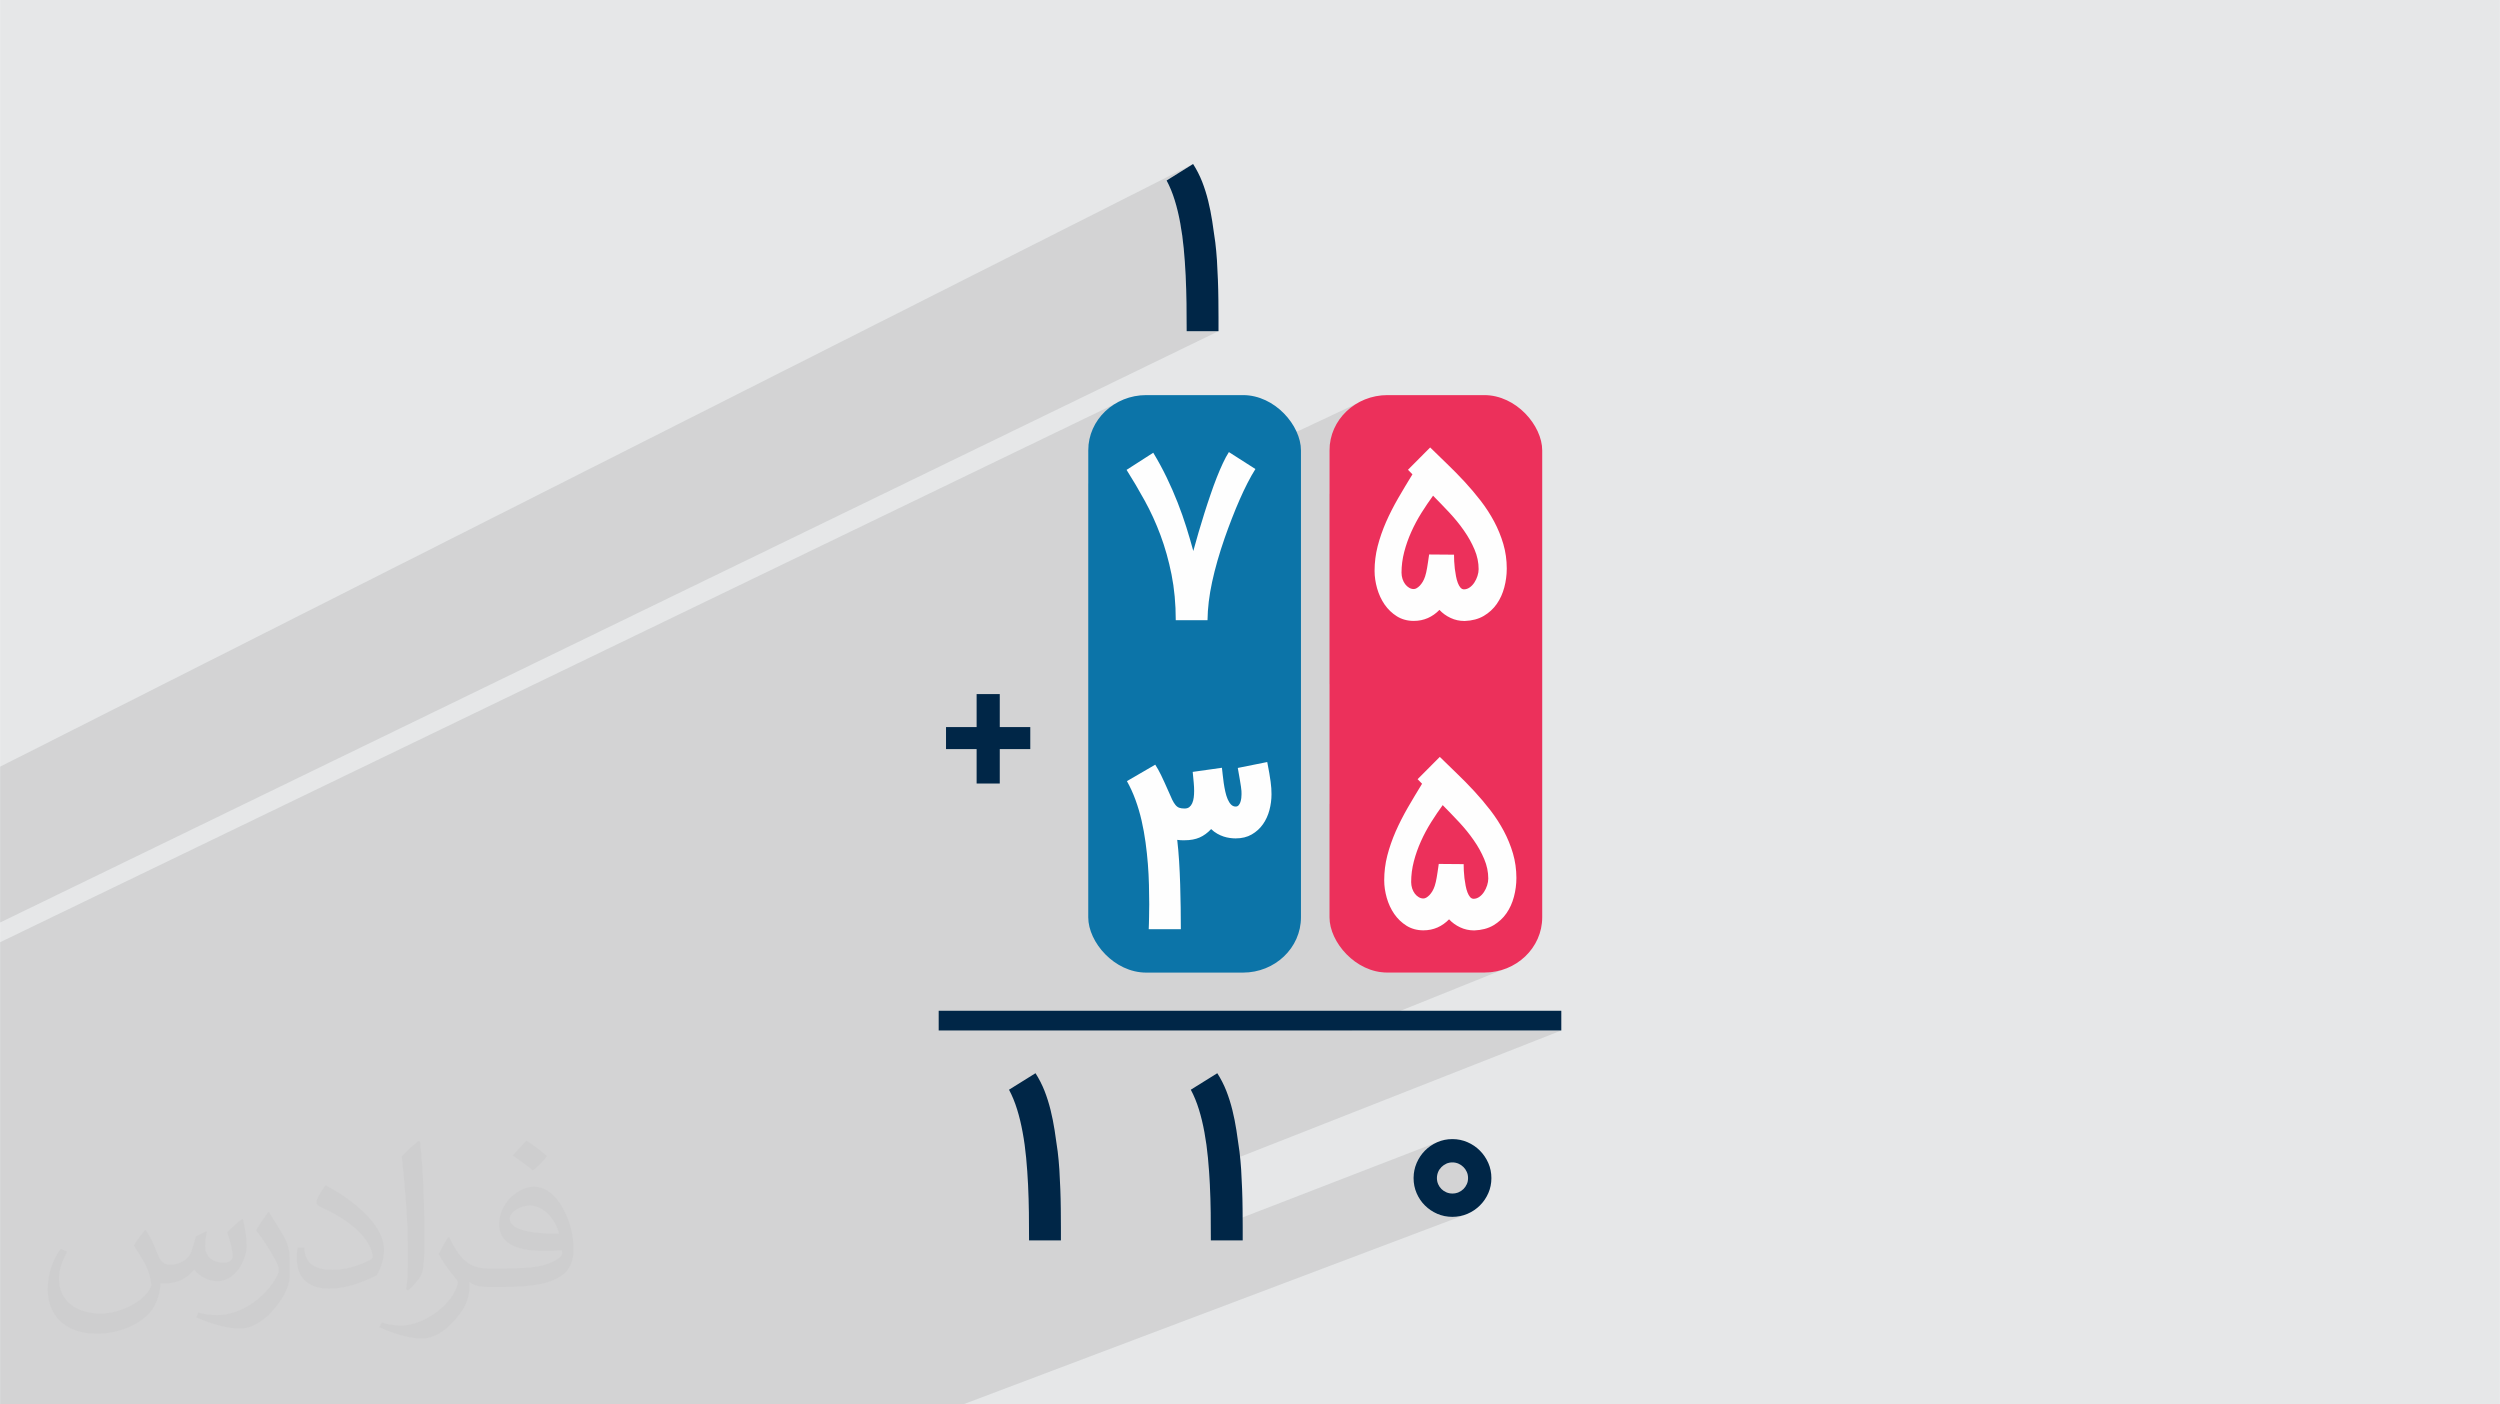
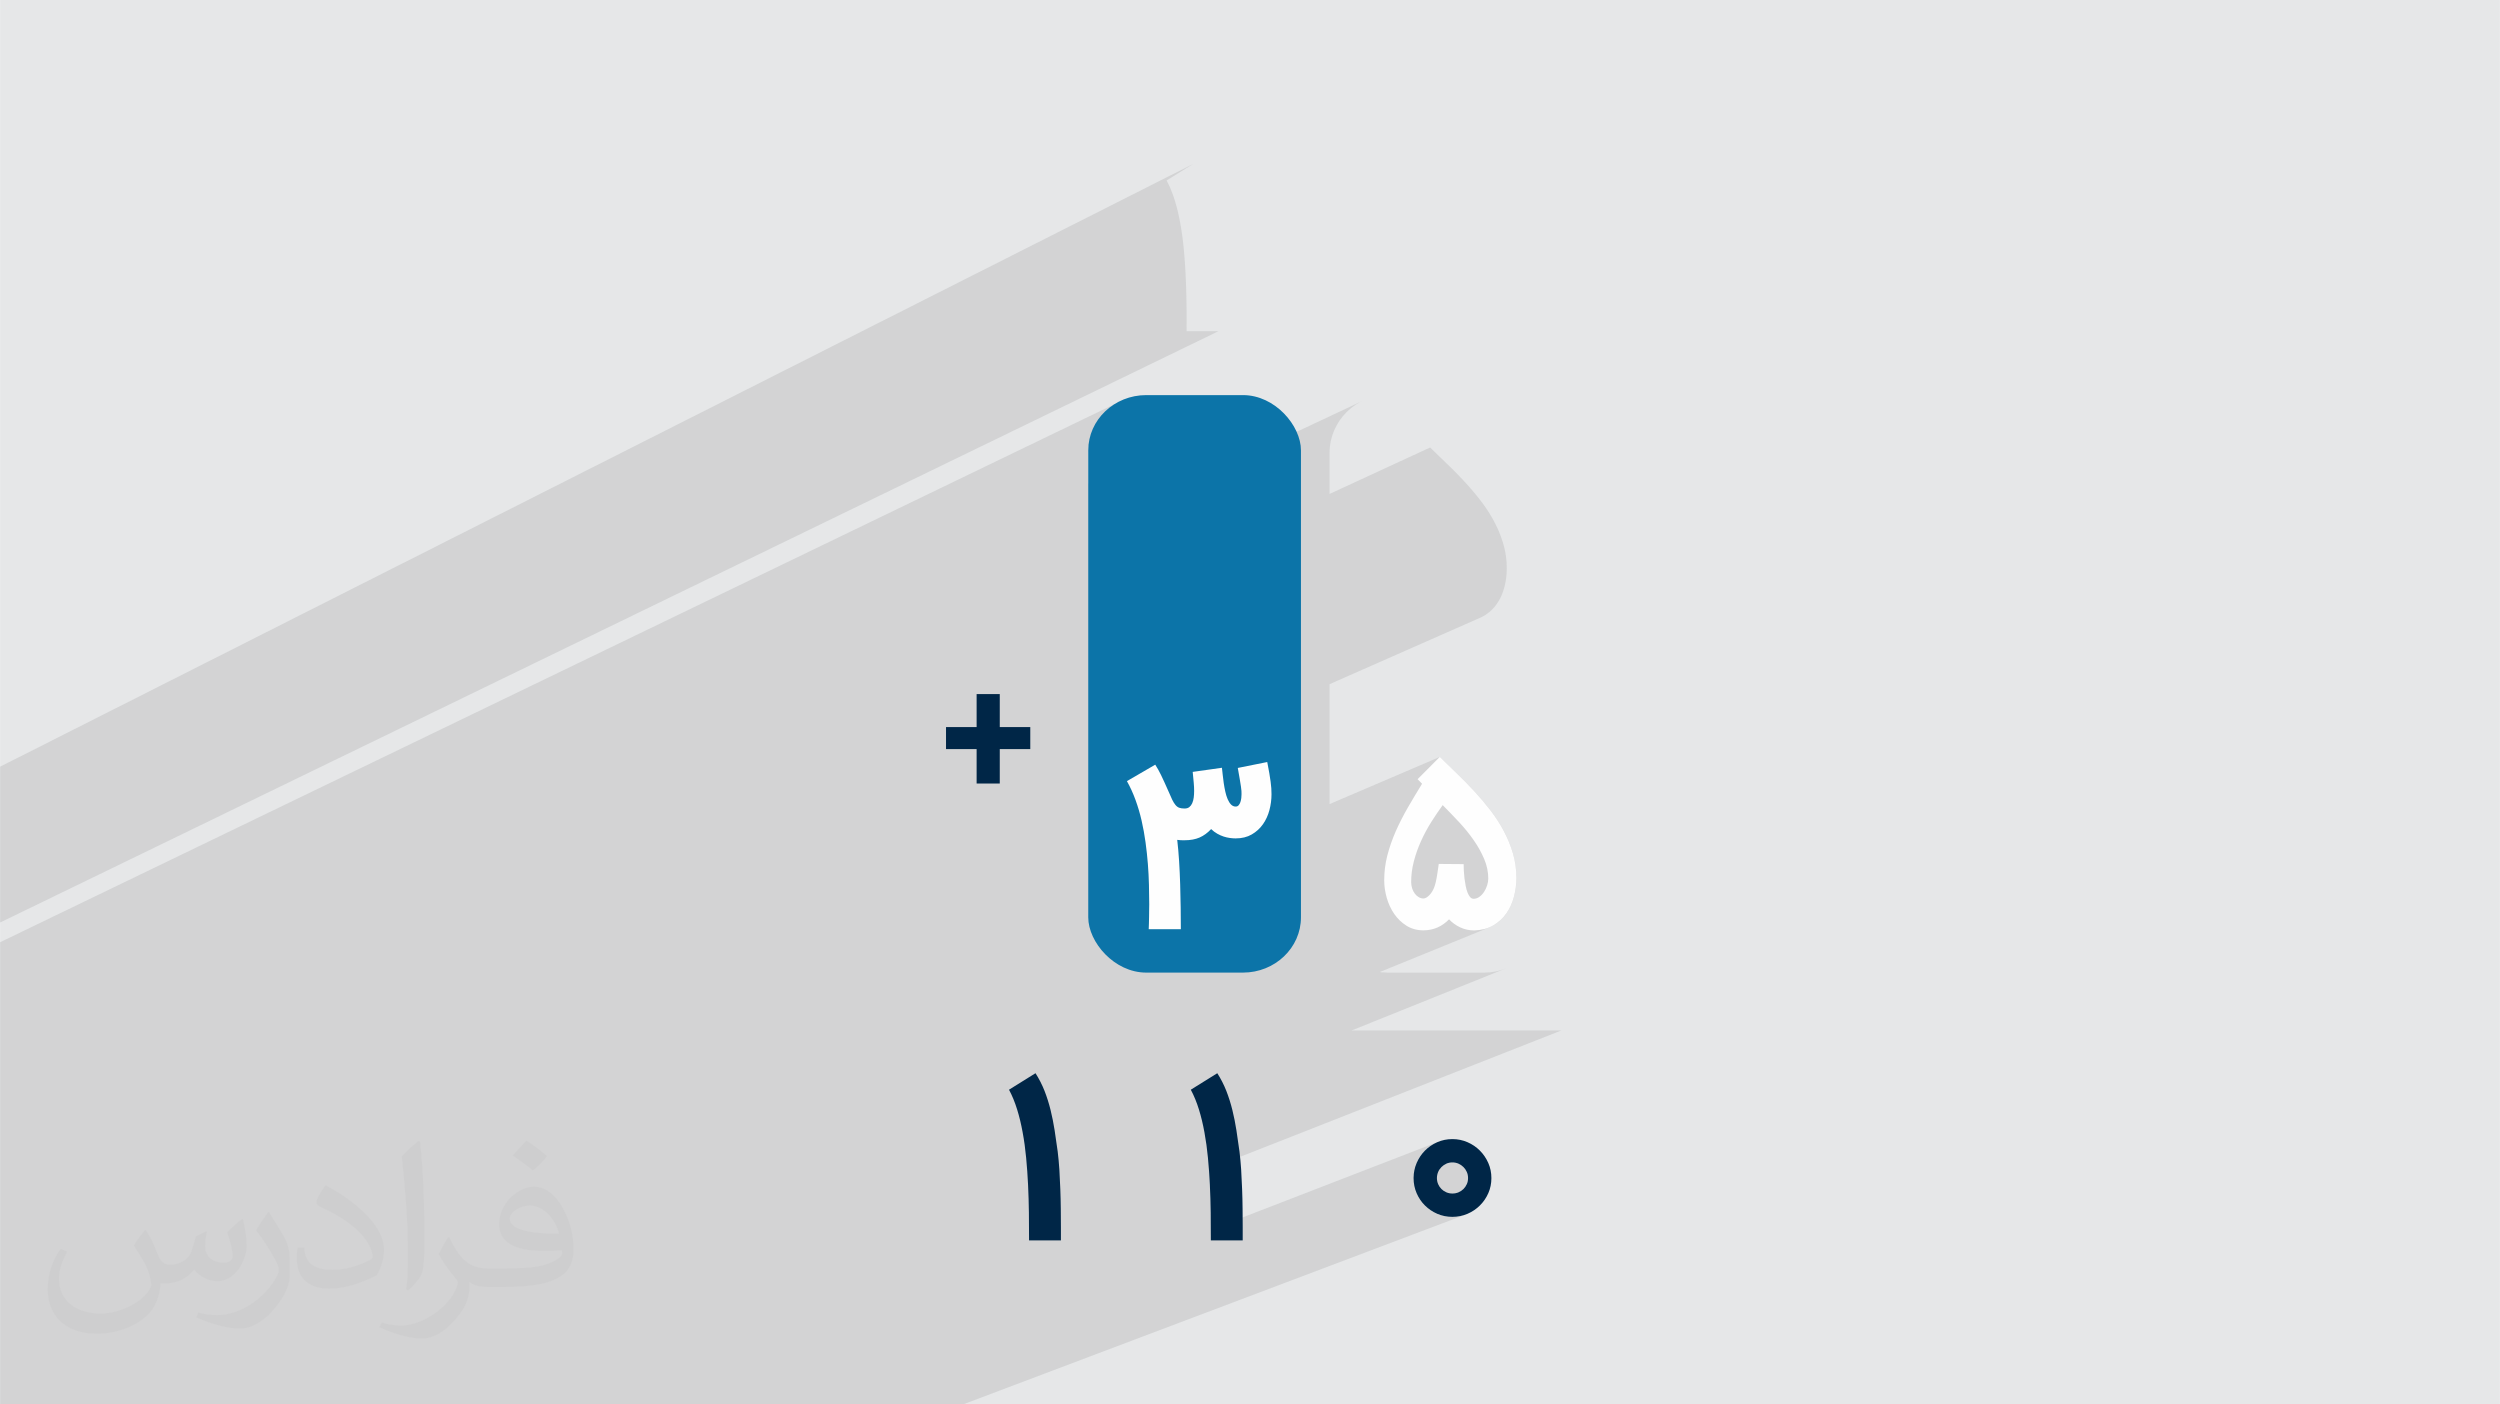
<svg xmlns="http://www.w3.org/2000/svg" xml:space="preserve" width="3.708in" height="2.083in" version="1.0" style="shape-rendering:geometricPrecision; text-rendering:geometricPrecision; image-rendering:optimizeQuality; fill-rule:evenodd; clip-rule:evenodd" viewBox="0 0 3702.73 2080.18">
  <defs>
    <style type="text/css">
   
    .fil3 {fill:#0C74A8}
    .fil0 {fill:#E6E7E8}
    .fil4 {fill:#EC305B}
    .fil5 {fill:#FEFEFE;fill-rule:nonzero}
    .fil6 {fill:#002647;fill-rule:nonzero}
    .fil2 {fill:#373435;fill-opacity:0.031}
    .fil1 {fill:#2B2A29;fill-opacity:0.102}
   
  </style>
  </defs>
  <g id="Layer_x0020_1">
    <polygon class="fil0" points="-0,0 3702.73,0 3702.73,2080.18 -0,2080.18 " />
    <path class="fil1" d="M471.75 2080.18l-66.81 0 -10.76 0 -30.46 0 -2.76 0 -18.39 0 -33.25 0 -12.2 0 -55.85 0 -32.34 0 -131.23 0 -2.21 0 -38.84 0 -23.13 0 -13.5 0 0 -46.43 0 -3.46 0 -25.03 0 -4.43 0 -4.94 0 -9.86 0 -25.3 0 -14.58 0 -8.84 0 -9.12 0 -11.11 0 -30.52 0 -4.71 0 -28.51 0 -3.78 0 -10.93 0 -17.3 0 -11.61 0 -1.99 0 -13.65 0 -5.4 0 -12.59 0 -1.67 0 -12.06 0 -18.26 0 -10.75 0 -2.73 0 -15.63 0 -12.03 0 -13.08 0 -49.02 0 -7.5 0 -67.98 0 -22.78 0 -14.82 0 -45.23 0 -86.94 1664.33 -803.62 -7.51 3.63 -7.08 4.32 -6.62 4.96 -6.11 5.55 -5.55 6.11 -4.96 6.62 -4.32 7.08 -3.63 7.51 -2.9 7.88 -2.13 8.22 -1.31 8.51 -0.44 8.75 0 45.23 96.27 -45.77 2.73 4.58 2.66 4.58 2.59 4.59 2.53 4.6 2.46 4.6 2.4 4.61 2.33 4.62 2.26 4.63 2.2 4.62 89.86 -42.37 15.46 9.88 186.14 -87.52 -7.5 3.63 -7.08 4.32 -6.62 4.96 -6.11 5.55 -5.55 6.11 -4.96 6.62 -4.31 7.08 -3.63 7.51 -2.9 7.88 -2.13 8.22 -1.31 8.51 -0.44 8.75 0 60.47 149.09 -68.84 3.02 2.97 3.05 2.99 3.09 3.02 3.13 3.04 3.16 3.07 3.2 3.09 3.24 3.12 3.27 3.14 3.28 3.16 3.26 3.19 3.24 3.23 3.22 3.26 3.21 3.29 3.19 3.33 3.18 3.36 3.16 3.39 3.12 3.4 3.09 3.45 3.05 3.48 3.02 3.53 2.98 3.57 2.94 3.6 2.91 3.64 2.87 3.67 2.8 3.71 2.71 3.75 2.62 3.79 2.53 3.82 2.44 3.86 2.35 3.9 2.27 3.94 2.18 3.98 2.07 4.02 1.97 4.06 1.86 4.1 1.75 4.14 1.65 4.19 1.54 4.23 1.44 4.28 1.33 4.32 1.18 4.36 1.03 4.4 0.87 4.45 0.72 4.5 0.55 4.55 0.4 4.6 0.24 4.65 0.08 4.7 -0.06 3.57 -0.17 3.55 -0.29 3.53 -0.4 3.5 -0.51 3.49 -0.63 3.47 -0.74 3.45 -0.85 3.43 -0.97 3.38 -1.09 3.29 -1.21 3.2 -1.33 3.11 -1.45 3.02 -1.58 2.93 -1.69 2.83 -1.82 2.74 -1.95 2.65 -2.08 2.52 -2.22 2.41 -2.35 2.28 -2.48 2.16 -2.61 2.04 -2.75 1.92 -2.87 1.8 -3.03 1.62 -3.17 1.43 -222.22 98.01 0 177.62 163.36 -69.91 3.02 2.97 3.05 2.99 3.09 3.02 3.12 3.04 3.16 3.07 3.2 3.09 3.24 3.12 3.27 3.14 3.28 3.16 3.26 3.19 3.24 3.23 3.22 3.26 3.21 3.29 3.19 3.33 3.18 3.36 3.16 3.39 3.12 3.4 3.09 3.44 3.05 3.49 3.02 3.53 2.98 3.56 2.94 3.6 2.91 3.64 2.87 3.67 2.8 3.71 2.71 3.75 2.62 3.79 2.53 3.82 2.44 3.86 2.35 3.9 2.27 3.94 2.18 3.98 2.07 4.02 1.97 4.06 1.86 4.1 1.75 4.14 1.65 4.18 1.54 4.23 1.44 4.28 1.33 4.33 1.18 4.36 1.03 4.4 0.87 4.45 0.71 4.5 0.56 4.55 0.4 4.6 0.24 4.65 0.08 4.7 -0.06 3.57 -0.17 3.55 -0.29 3.52 -0.4 3.51 -0.51 3.48 -0.63 3.47 -0.74 3.45 -0.85 3.43 -0.97 3.38 -1.08 3.29 -1.21 3.2 -1.33 3.11 -1.45 3.02 -1.57 2.93 -1.69 2.83 -1.82 2.74 -1.95 2.65 -2.08 2.53 -2.22 2.4 -2.35 2.28 -2.48 2.16 -2.61 2.04 -2.75 1.92 -2.87 1.8 -3.03 1.62 -3.17 1.43 -162.1 66.05 2.76 0.42 8.75 0.44 143.25 0 8.75 -0.44 8.51 -1.31 8.22 -2.13 7.88 -2.9 -229.86 92.49 310.69 0 -521.99 205.35 0.23 3.17 0.34 5.01 0.31 5.03 0.29 5.06 0.26 5.07 0.23 5.11 0.21 5.12 0.19 5.13 0.17 5.14 0.14 5.15 0.12 5.16 0.1 5.17 0.08 5.19 0.06 5.2 0.05 5.19 0.04 5.17 0.03 5.15 0.02 4.51 337.98 -130.67 -2.63 1.08 -2.57 1.2 -2.48 1.3 -2.4 1.4 -2.32 1.5 -2.24 1.6 -2.15 1.71 -2.07 1.81 -1.98 1.91 -1.89 2 -1.79 2.09 -1.69 2.17 -1.59 2.26 -1.49 2.34 -1.39 2.42 -1.29 2.51 -1.19 2.59 -1.06 2.65 -0.92 2.69 -0.78 2.73 -0.64 2.78 -0.5 2.81 -0.35 2.85 -0.21 2.89 -0 0.2 49.57 -19.03 1.07 -0.37 1.08 -0.31 1.1 -0.26 1.12 -0.2 1.14 -0.14 1.16 -0.08 1.18 -0.03 1.18 0.03 1.17 0.08 1.15 0.14 1.14 0.2 1.12 0.26 1.1 0.31 1.08 0.37 1.07 0.43 1.02 0.48 0.99 0.52 0.97 0.57 0.94 0.61 0.91 0.65 0.88 0.69 0.85 0.73 0.81 0.77 0.77 0.79 0.73 0.83 0.69 0.87 0.65 0.9 0.61 0.94 0.57 0.97 0.52 1.01 0.48 1.04 0.43 1.07 0.37 1.08 0.31 1.1 0.26 1.12 0.2 1.13 0.14 1.14 0.09 1.16 0.03 1.16 -0.03 1.18 -0.09 1.17 -0.14 1.15 -0.2 1.13 -0.26 1.11 -0.31 1.09 -0.37 1.07 -0.43 1.05 -0.48 1.02 -0.52 0.99 -0.56 0.96 -0.6 0.93 -0.65 0.9 -0.69 0.87 -0.73 0.83 -0.77 0.8 -0.81 0.76 -0.84 0.72 -0.88 0.68 -0.91 0.64 -0.94 0.59 -0.97 0.55 -1 0.5 -1.02 0.46 -1.07 0.41 -49.01 18.64 0.42 0.44 1.99 1.89 2.07 1.79 2.15 1.69 2.24 1.6 2.32 1.49 2.4 1.39 2.48 1.28 2.56 1.18 2.63 1.05 2.68 0.92 2.73 0.78 2.78 0.64 2.83 0.5 2.88 0.36 2.93 0.22 2.98 0.07 2.94 -0.07 2.9 -0.22 2.86 -0.36 2.82 -0.5 2.78 -0.64 2.74 -0.78 2.7 -0.92 -744.64 281.24 -91.86 0 -120.91 0 -5.27 0 -44.96 0 -39.2 0 -172.48 0 -44.96 0 -2.02 0 -279.33 0 -18.28 0 -19.5 0 -115.72 0zm-471.75 -713.7l0 -19.89 0 -206.95 0 -4.03 1767.07 -892.73 -39.23 24.44 1.73 3.34 1.67 3.43 1.6 3.52 1.53 3.61 1.47 3.7 1.4 3.79 1.34 3.87 1.27 3.95 1.21 4.01 1.16 4.08 1.1 4.15 1.05 4.22 0.99 4.28 0.94 4.35 0.89 4.41 0.84 4.48 0.81 4.55 0.77 4.6 0.72 4.64 0.67 4.69 0.62 4.74 0.58 4.79 0.53 4.85 0.49 4.9 0.45 4.92 0.42 4.94 0.39 4.97 0.37 4.99 0.34 5.02 0.31 5.03 0.29 5.06 0.26 5.07 0.23 5.11 0.21 5.12 0.19 5.13 0.17 5.14 0.15 5.15 0.12 5.16 0.1 5.17 0.07 5.19 0.06 5.2 0.05 5.19 0.04 5.17 0.03 5.15 0.02 5.13 0.02 5.11 0.01 5.09 0 5.07 47.18 0 -1804.71 875.92z" />
    <path class="fil2" d="M215.96 1821.93c7.07,10.71 11.65,21.01 16.13,32.45 3.33,6.66 5.09,18.93 20.7,18.93 4.57,0 11.13,-1.35 16.95,-4.57 6.55,-3.44 11.54,-8.64 14.15,-16.53l6.24 -21.01 15.19 -7.49 1.04 1.04c-2.08,7.91 -2.59,15.5 -2.59,21.43 0,17.57 15.19,24.23 27.25,24.23 7.07,0 13.42,-3.44 13.42,-9.89 0,-8.32 -3.53,-22.47 -8.12,-35.16 7.07,-7.07 14.15,-14.15 22.26,-19.87l1.25 0.63c3.53,14.98 5.51,29.75 5.51,39.63 0,9.67 -4.27,20.39 -7.8,27.36 -7.28,13.73 -20.18,24.65 -35.78,24.65 -11.85,0 -25.06,-5.93 -34.12,-16.95l-0.52 0c-8.53,10.61 -21.74,20.18 -42.86,20.18l-6.55 0c-1.04,13.94 -4.05,23.81 -8.64,32.66 -12.58,24.54 -49.92,41.92 -85.08,41.92 -48.89,0 -73.43,-28.19 -73.43,-65.73 0,-23.19 7.59,-44.72 19.24,-60.01l9.56 3.95c-7.28,13.94 -12.17,27.04 -12.17,39.94 0,35.16 28.61,51.9 61.58,51.9 30.58,0 68.44,-19.45 75.31,-42.02 -2.59,-24.65 -11.85,-36.19 -26,-58.66 4.27,-7.49 9.78,-14.98 16.64,-22.98l1.25 0 0 0 0 0 -0.01 -0.04zm563.83 -132.3c10.3,6.45 20.39,14.04 30.27,22.78 -5.51,7.8 -12.38,14.88 -20.91,21.12 -9.89,-8.01 -19.76,-14.88 -29.86,-22.16 6.86,-7.7 13.63,-15.08 20.49,-21.74l0 0 0 0 0 0 0 0 0 0 0.01 0zm5.3 96.11c-16.64,0 -30.27,10.92 -30.27,19.03 0,17.38 33.28,22.78 73.12,22.56 -4.99,-20.39 -22.47,-41.61 -42.86,-41.61l0 0.01zm-37.35 92.99c21.64,0 40.57,-0.63 55.02,-4.27 16.13,-4.05 29.75,-12.17 29.75,-17.78 0,-1.46 0,-3.22 -0.52,-4.68 -9.05,0.83 -19.45,0.83 -28.5,0.83 -29.33,0 -51.79,-6.66 -60.64,-23.09 -2.19,-4.57 -3.74,-9.67 -3.74,-15.5 0,-15.92 6.86,-31.41 18.93,-42.13 10.08,-8.84 21.22,-14.35 32.55,-14.35 20.49,0 36.81,16.44 48.26,42.34 6.24,14.15 10.5,30.47 10.5,51.07 0,13.73 -3.74,25.27 -12.27,33.8 -15.92,15.4 -45.24,21.22 -90.17,21.22l-20.39 0 0 0 -5.3 0c-11.13,0 -19.14,-1.98 -25.48,-6.86l-1.04 0c0.31,2.59 0.52,5.09 0.52,7.49 0,10.08 -3.33,22.98 -10.08,33.28 -19.97,29.64 -41.61,42.53 -60.33,42.53 -18.93,0 -42.13,-7.28 -63.03,-16.75l3.74 -7.28c6.76,2.81 16.13,4.68 29.02,4.68 33.8,0 78.21,-32.45 83.72,-64.17 -1.25,-2.59 -3.53,-6.03 -6.76,-9.67 -9.89,-11.75 -16.13,-21.53 -21.95,-31.82 4.99,-9.89 9.56,-17.78 13.83,-24.96l1.77 -0.21c14.46,29.44 27.56,46.28 56.78,46.28l4.57 0 0 0 21.22 0 0 0 0 0 0 0 0 0 0 0 0.04 0zm-146.45 31.1c2.5,-13.52 2.7,-28.7 2.7,-42.86l0 -21.01c0,-39.21 -4.99,-96.2 -9.05,-133.34 7.07,-7.59 16.95,-16.53 24.75,-22.56l2.29 0.63c5.3,46.7 6.55,100.79 6.55,150.81 0,13.11 -0.52,25.9 -1.77,35.26 -0.73,11.85 -7.59,20.8 -22.26,34.53l-3.22 -1.46zm-150.71 -61.89c0.73,18.41 9.78,32.87 41.4,32.87 19.66,0 36.3,-5.09 54.71,-13.83 3.33,-1.46 5.09,-3.44 5.09,-5.09 0,-11.54 -8.84,-26.83 -23.71,-40.77 -14.46,-13.11 -33.6,-24.65 -51.48,-32.35 -6.14,-2.59 -8.12,-5.3 -8.12,-7.91 0,-5.3 7.07,-16.44 12.9,-24.44l1.98 -0.21c20.49,10.71 43.38,26.63 60.33,44.3 15.4,16.33 24.96,32.87 24.96,50.86 0,13.31 -4.05,25.79 -10.61,37.44 -22.47,11.33 -46.39,19.97 -70.1,19.97 -28.81,0 -48.47,-13.52 -48.47,-45.24 0,-3.44 0,-8.73 1.25,-15.61l9.89 0 0 0 0 0 0 0 0 0 0 0 -0.01 0zm-52.11 -52.32l17.89 28.92c6.55,10.71 12.69,22.37 12.69,40.77l0 23.5c0,19.03 -12.17,39.42 -31.82,59.6 -15.4,13.63 -29.02,19.45 -41.61,19.45 -18.72,0 -40.15,-5.82 -64.9,-16.44l2.81 -7.28c7.8,2.08 16.84,3.84 27.98,3.84 35.58,-0.21 71.97,-26.21 88.61,-57.93 1.98,-3.64 2.7,-7.07 2.7,-9.47 0,-3.64 -1.98,-7.7 -3.53,-11.33 -9.05,-17.05 -19.14,-32.66 -30.27,-47.12 5.82,-9.16 11.65,-17.99 17.99,-26.73l1.46 0.21 0 0 0 0 0 0 0 0 0 0 -0.01 0z" />
    <g id="_1874940935472">
      <rect class="fil3" x="1611.78" y="585.22" width="315.06" height="855.39" rx="85.91" ry="81.87" />
-       <rect class="fil4" x="1969.13" y="585.22" width="315.06" height="855.39" rx="85.91" ry="81.87" />
-       <path class="fil5" d="M1741.4 918.61c0,-24.33 -2.11,-46.83 -6.25,-67.61 -4.14,-20.77 -9.64,-40.23 -16.37,-58.31 -6.73,-18.05 -14.54,-35.1 -23.27,-50.95 -8.73,-15.87 -17.73,-31.16 -26.97,-45.77l39.52 -25.39c7.36,12.19 14.02,24.47 19.97,36.81 5.92,12.3 11.34,24.69 16.14,36.93 4.82,12.29 9.14,24.46 12.9,36.52 3.74,12 7.24,23.79 10.31,35.28 2.47,-8.95 5.08,-18.16 7.83,-27.69 2.76,-9.52 5.67,-18.98 8.61,-28.33 2.92,-9.35 6.03,-18.57 9.07,-27.51 3.05,-8.99 6.11,-17.4 9.19,-25.21 3.08,-7.82 6.16,-14.97 9.19,-21.44 3.01,-6.45 5.95,-11.9 8.84,-16.32l39.28 25.1c-3.88,6.12 -7.78,13.04 -11.72,20.73 -3.92,7.65 -7.82,15.93 -11.66,24.68 -3.84,8.72 -7.63,17.94 -11.36,27.56 -3.72,9.6 -7.4,19.39 -10.84,29.33 -8.01,23.13 -14.2,44.76 -18.55,64.91 -4.36,20.15 -6.6,39 -6.83,56.66l-47 0zm427.71 1.18c-7.36,0 -14.25,-1.47 -20.67,-4.53 -6.42,-3.01 -11.9,-6.95 -16.49,-11.9 -5.06,5.24 -10.78,9.25 -17.14,12.08 -6.42,2.83 -13.37,4.24 -20.85,4.24 -9.43,0 -17.73,-2.3 -24.97,-6.77 -7.19,-4.53 -13.25,-10.31 -18.2,-17.43 -4.89,-7.13 -8.6,-15.08 -11.13,-23.92 -2.47,-8.77 -3.77,-17.43 -3.77,-25.97 0,-12.49 1.53,-24.73 4.6,-36.69 3.12,-12.02 7.24,-23.86 12.37,-35.64 5.19,-11.78 11.19,-23.5 17.91,-35.22 6.77,-11.66 13.84,-23.5 21.2,-35.46 -1,-1.12 -2.12,-2.3 -3.36,-3.48 -1.24,-1.18 -2.3,-2.3 -3.24,-3.3l32.87 -33.04c8.01,7.89 16.37,16.02 25.15,24.44 8.78,8.37 17.32,17.14 25.74,26.21 8.36,9.01 16.37,18.5 23.97,28.33 7.6,9.84 14.2,20.08 19.91,30.74 5.66,10.66 10.19,21.73 13.61,33.34 3.36,11.55 5.07,23.62 5.07,36.23 0,9.54 -1.24,18.85 -3.65,27.97 -2.42,9.13 -6.12,17.32 -11.13,24.51 -5.01,7.24 -11.49,13.13 -19.32,17.78 -7.89,4.6 -17.31,7.07 -28.15,7.48l-0.29 0zm-15.55 -98.19c0,2.77 0.12,6.01 0.24,9.6 0.17,3.65 0.47,7.36 0.94,11.19 0.47,3.77 1.06,7.48 1.77,11.19 0.7,3.71 1.59,6.95 2.71,9.84 1.06,2.89 2.41,5.19 3.94,7.01 1.59,1.77 3.42,2.59 5.48,2.53 3,-0.11 5.77,-1.12 8.36,-3 2.65,-1.88 4.89,-4.3 6.77,-7.24 1.89,-2.89 3.42,-6.13 4.54,-9.6 1.12,-3.48 1.71,-6.84 1.71,-10.13 0,-9.72 -2,-19.38 -6.01,-28.86 -4.01,-9.54 -9.19,-18.85 -15.55,-27.98 -6.31,-9.13 -13.55,-18.02 -21.61,-26.68 -8.13,-8.66 -16.2,-17.08 -24.33,-25.27 -5.83,8.01 -11.54,16.49 -17.2,25.45 -5.59,8.95 -10.6,18.26 -14.96,27.98 -4.36,9.66 -7.89,19.61 -10.54,29.8 -2.65,10.19 -4.01,20.44 -4.01,30.8 0,3.24 0.53,6.36 1.47,9.37 1,2.94 2.3,5.53 4.01,7.78 1.71,2.18 3.59,3.94 5.77,5.18 2.12,1.3 4.47,1.94 6.89,1.94 1.35,0 2.77,-0.41 4.3,-1.29 1.53,-0.88 3.07,-2.12 4.65,-3.71 1.53,-1.59 2.94,-3.53 4.36,-5.83 1.35,-2.3 2.53,-4.89 3.47,-7.78 0.59,-1.82 1.12,-3.77 1.59,-5.83 0.47,-2.06 0.94,-4.3 1.36,-6.84 0.47,-2.53 0.94,-5.36 1.36,-8.54l1.65 -11.37 36.87 0.29z" />
      <path class="fil5" d="M1876.91 1128.74c1.24,6.6 2.34,12.2 3.12,16.84 0.78,4.63 1.43,8.79 1.89,12.31 0.46,3.52 0.8,6.71 1,9.6 0.2,2.89 0.29,5.83 0.29,8.9 0,7.89 -1.01,15.74 -3.06,23.5 -2.04,7.76 -5.27,14.79 -9.6,20.97 -4.36,6.22 -9.89,11.25 -16.61,15.13 -6.71,3.89 -14.67,5.83 -23.85,5.83 -2.59,0 -5.37,-0.19 -8.37,-0.59 -3.05,-0.4 -6.15,-1.11 -9.3,-2.12 -3.18,-1.02 -6.38,-2.46 -9.54,-4.24 -3.18,-1.79 -6.19,-4.07 -9.07,-6.84 -5.24,5.6 -10.98,9.79 -17.14,12.49 -6.17,2.69 -13.6,4.06 -22.21,4.06 -1.94,0 -3.84,-0.02 -5.59,-0.06 -1.75,-0.05 -3.53,-0.24 -5.3,-0.53 1.12,9.6 2.08,20.1 2.77,31.33 0.69,11.23 1.25,22.75 1.59,34.46 0.34,11.65 0.62,23.21 0.77,34.64 0.15,11.42 0.24,22.03 0.24,31.86l-47.59 0c0.06,-2.06 0.19,-4.73 0.29,-8.07 0.11,-3.29 0.18,-6.77 0.24,-10.37 0.06,-3.59 0.07,-7.08 0.11,-10.36 0.05,-3.35 0.12,-6.01 0.12,-8.07 0,-9.01 -0.19,-18.57 -0.41,-28.68 -0.22,-10.06 -0.78,-20.39 -1.59,-30.98 -0.81,-10.59 -2.02,-21.4 -3.48,-32.22 -1.46,-10.82 -3.43,-21.57 -5.83,-32.1 -2.4,-10.53 -5.44,-20.74 -9.01,-30.57 -3.58,-9.82 -7.83,-19.14 -12.72,-27.86l41.94 -24.38c1.53,2.35 2.96,4.73 4.3,7.12 1.34,2.41 2.8,5.13 4.24,8.13 1.47,3.04 3.08,6.49 4.83,10.3 1.75,3.82 3.77,8.3 6.01,13.43 2.26,5.2 4.18,9.56 5.71,12.84 1.56,3.35 3.29,5.94 4.89,7.89 1.6,1.96 3.49,3.36 5.53,4.12 1.99,0.74 4.71,1.12 7.95,1.12 2.89,0 5.27,-0.71 7.01,-2.12 1.77,-1.44 3.25,-3.37 4.3,-5.77 1.05,-2.4 1.82,-5.19 2.24,-8.37 0.41,-3.18 0.59,-6.48 0.59,-9.84 0,-3.82 -0.19,-7.85 -0.59,-12.13 -0.4,-4.29 -0.94,-9.66 -1.53,-16.02l43.29 -6.12c0.35,2.89 0.72,6.25 1.12,10.19 0.4,3.93 0.92,8.07 1.53,12.31 0.61,4.22 1.4,8.49 2.3,12.66 0.91,4.22 2.09,7.96 3.48,11.25 1.35,3.22 3.03,5.95 4.95,7.95 1.95,2.03 4.3,3.12 6.95,3.12 1.82,0 3.31,-0.66 4.41,-1.94 1.11,-1.28 2.05,-2.89 2.65,-4.77 0.6,-1.86 1.07,-3.91 1.3,-6.01 0.22,-2.05 0.35,-4.01 0.35,-5.72 0,-1.47 -0.02,-3.02 -0.12,-4.65 -0.1,-1.64 -0.35,-3.83 -0.76,-6.6 -0.41,-2.77 -1.01,-6.32 -1.71,-10.66 -0.7,-4.35 -1.71,-9.96 -2.95,-16.85l43.64 -8.77zm306.47 249.38c-7.36,0 -14.25,-1.47 -20.67,-4.53 -6.42,-3 -11.9,-6.95 -16.49,-11.9 -5.06,5.24 -10.78,9.25 -17.14,12.08 -6.42,2.83 -13.37,4.24 -20.85,4.24 -9.43,0 -17.73,-2.3 -24.97,-6.78 -7.19,-4.53 -13.25,-10.3 -18.2,-17.43 -4.89,-7.12 -8.6,-15.08 -11.13,-23.91 -2.47,-8.77 -3.77,-17.43 -3.77,-25.97 0,-12.49 1.53,-24.74 4.6,-36.7 3.12,-12.02 7.24,-23.85 12.37,-35.63 5.19,-11.78 11.19,-23.5 17.91,-35.23 6.77,-11.66 13.84,-23.5 21.2,-35.46 -1,-1.12 -2.12,-2.3 -3.36,-3.47 -1.24,-1.18 -2.3,-2.3 -3.24,-3.3l32.87 -33.04c8.01,7.89 16.37,16.02 25.15,24.44 8.78,8.37 17.32,17.14 25.74,26.21 8.36,9.01 16.37,18.5 23.97,28.33 7.6,9.84 14.2,20.09 19.91,30.74 5.66,10.66 10.19,21.73 13.61,33.34 3.35,11.55 5.07,23.62 5.07,36.22 0,9.54 -1.24,18.85 -3.66,27.97 -2.41,9.14 -6.12,17.32 -11.13,24.51 -5.01,7.24 -11.49,13.13 -19.32,17.79 -7.89,4.6 -17.32,7.07 -28.15,7.48l-0.29 0zm-15.55 -98.18c0,2.77 0.12,6.01 0.24,9.6 0.17,3.65 0.47,7.36 0.94,11.19 0.47,3.77 1.06,7.48 1.77,11.19 0.7,3.71 1.59,6.95 2.71,9.84 1.06,2.89 2.41,5.19 3.94,7.01 1.59,1.77 3.42,2.59 5.48,2.53 3,-0.12 5.77,-1.12 8.36,-3 2.65,-1.88 4.89,-4.3 6.78,-7.24 1.88,-2.89 3.42,-6.12 4.54,-9.6 1.12,-3.48 1.71,-6.83 1.71,-10.13 0,-9.72 -2,-19.38 -6.01,-28.86 -4.01,-9.54 -9.19,-18.85 -15.55,-27.98 -6.3,-9.13 -13.55,-18.02 -21.61,-26.68 -8.13,-8.66 -16.2,-17.08 -24.33,-25.27 -5.83,8.01 -11.55,16.49 -17.2,25.44 -5.59,8.95 -10.6,18.26 -14.96,27.98 -4.36,9.66 -7.89,19.61 -10.55,29.8 -2.65,10.19 -4.01,20.44 -4.01,30.8 0,3.24 0.53,6.36 1.47,9.37 1,2.94 2.3,5.53 4.01,7.78 1.71,2.18 3.59,3.94 5.77,5.18 2.12,1.3 4.47,1.95 6.89,1.95 1.35,0 2.77,-0.41 4.3,-1.29 1.53,-0.88 3.07,-2.12 4.65,-3.71 1.53,-1.59 2.94,-3.53 4.36,-5.83 1.35,-2.3 2.53,-4.89 3.47,-7.78 0.59,-1.82 1.12,-3.77 1.59,-5.83 0.47,-2.06 0.94,-4.3 1.36,-6.83 0.47,-2.53 0.94,-5.36 1.36,-8.54l1.65 -11.37 36.87 0.3z" />
      <path class="fil6" d="M1524.11 1837.29c0,-13.49 -0.06,-27.21 -0.24,-41.11 -0.17,-13.84 -0.59,-27.56 -1.23,-41.17 -0.65,-13.55 -1.59,-26.92 -2.83,-39.99 -1.24,-13.14 -2.94,-25.68 -5.19,-37.75 -2.18,-12.02 -4.89,-23.38 -8.19,-33.98 -3.3,-10.66 -7.3,-20.44 -12.01,-29.22l39.23 -24.44c5.3,8.31 9.78,17.02 13.37,26.15 3.53,9.07 6.54,18.55 8.95,28.33 2.41,9.78 4.41,19.79 6.01,30.1 1.59,10.31 3.12,20.79 4.54,31.45 1,8.19 1.82,17.02 2.47,26.56 0.59,9.54 1.06,19.21 1.42,29.04 0.41,9.84 0.59,19.56 0.71,29.22 0.12,9.6 0.18,18.61 0.18,27.03l0 19.79 -47.18 0zm269.27 0c0,-13.49 -0.06,-27.21 -0.24,-41.11 -0.18,-13.84 -0.59,-27.56 -1.23,-41.17 -0.65,-13.55 -1.59,-26.92 -2.83,-39.99 -1.24,-13.14 -2.95,-25.68 -5.19,-37.75 -2.18,-12.02 -4.89,-23.38 -8.19,-33.98 -3.3,-10.66 -7.3,-20.44 -12.01,-29.22l39.23 -24.44c5.3,8.31 9.78,17.02 13.37,26.15 3.53,9.07 6.54,18.55 8.95,28.33 2.41,9.78 4.42,19.79 6.01,30.1 1.59,10.31 3.12,20.79 4.54,31.45 1,8.19 1.82,17.02 2.47,26.56 0.59,9.54 1.06,19.21 1.42,29.04 0.41,9.84 0.59,19.56 0.7,29.22 0.12,9.6 0.18,18.61 0.18,27.03l0 19.79 -47.18 0zm334.85 -92.36c0,3.18 0.6,6.19 1.77,8.95 1.17,2.76 2.84,5.2 4.95,7.3 2.05,2.06 4.54,3.72 7.3,4.89 2.76,1.17 5.71,1.77 8.89,1.77 3.18,0 6.2,-0.59 9.01,-1.77 2.76,-1.16 5.27,-2.82 7.36,-4.89 2.13,-2.1 3.78,-4.54 5.01,-7.3 1.23,-2.76 1.82,-5.77 1.82,-8.95 0,-3.12 -0.6,-6.13 -1.82,-8.95 -1.23,-2.82 -2.91,-5.29 -5.01,-7.36 -2.13,-2.1 -4.6,-3.79 -7.36,-5.01 -2.81,-1.24 -5.83,-1.82 -9.01,-1.82 -3.18,0 -6.12,0.59 -8.89,1.82 -2.77,1.23 -5.21,2.92 -7.3,5.01 -2.09,2.09 -3.78,4.54 -4.95,7.36 -1.17,2.82 -1.77,5.83 -1.77,8.95zm-34.57 0c0,-7.83 1.51,-15.33 4.53,-22.32 3.03,-7.01 7.14,-13.14 12.31,-18.37 5.17,-5.23 11.25,-9.37 18.2,-12.43 6.95,-3.06 14.43,-4.59 22.44,-4.59 7.89,0 15.38,1.54 22.38,4.59 7,3.05 13.13,7.21 18.32,12.43 5.22,5.25 9.4,11.36 12.49,18.37 3.08,6.99 4.59,14.49 4.59,22.32 0,8.01 -1.53,15.51 -4.59,22.44 -3.1,7.01 -7.28,13.06 -12.49,18.2 -5.2,5.15 -11.31,9.31 -18.32,12.31 -7.01,3 -14.49,4.54 -22.38,4.54 -8.01,0 -15.5,-1.54 -22.44,-4.54 -6.94,-3 -13.01,-7.15 -18.2,-12.31 -5.16,-5.13 -9.27,-11.19 -12.31,-18.2 -3.01,-6.93 -4.53,-14.43 -4.53,-22.44z" />
-       <path class="fil6" d="M1757.53 490.56c0,-13.49 -0.06,-27.21 -0.24,-41.11 -0.17,-13.84 -0.59,-27.56 -1.23,-41.17 -0.65,-13.55 -1.59,-26.92 -2.83,-39.99 -1.24,-13.14 -2.95,-25.68 -5.19,-37.75 -2.18,-12.02 -4.89,-23.39 -8.19,-33.99 -3.3,-10.66 -7.3,-20.44 -12.01,-29.22l39.23 -24.44c5.3,8.31 9.78,17.02 13.37,26.15 3.53,9.07 6.54,18.55 8.95,28.33 2.41,9.78 4.42,19.79 6.01,30.1 1.59,10.31 3.13,20.79 4.54,31.45 1,8.19 1.82,17.02 2.47,26.56 0.59,9.54 1.06,19.2 1.42,29.04 0.41,9.84 0.59,19.56 0.71,29.22 0.12,9.6 0.18,18.61 0.18,27.03l0 19.79 -47.18 0z" />
      <polygon class="fil6" points="1480.72,1076.94 1525.92,1076.94 1525.92,1109.55 1480.72,1109.55 1480.72,1160.55 1446.44,1160.55 1446.44,1109.55 1401.12,1109.55 1401.12,1076.94 1446.44,1076.94 1446.44,1028.07 1480.72,1028.07 " />
-       <polygon class="fil6" points="2312.47,1526.32 1390.25,1526.32 1390.25,1497.13 2312.47,1497.13 " />
    </g>
  </g>
</svg>